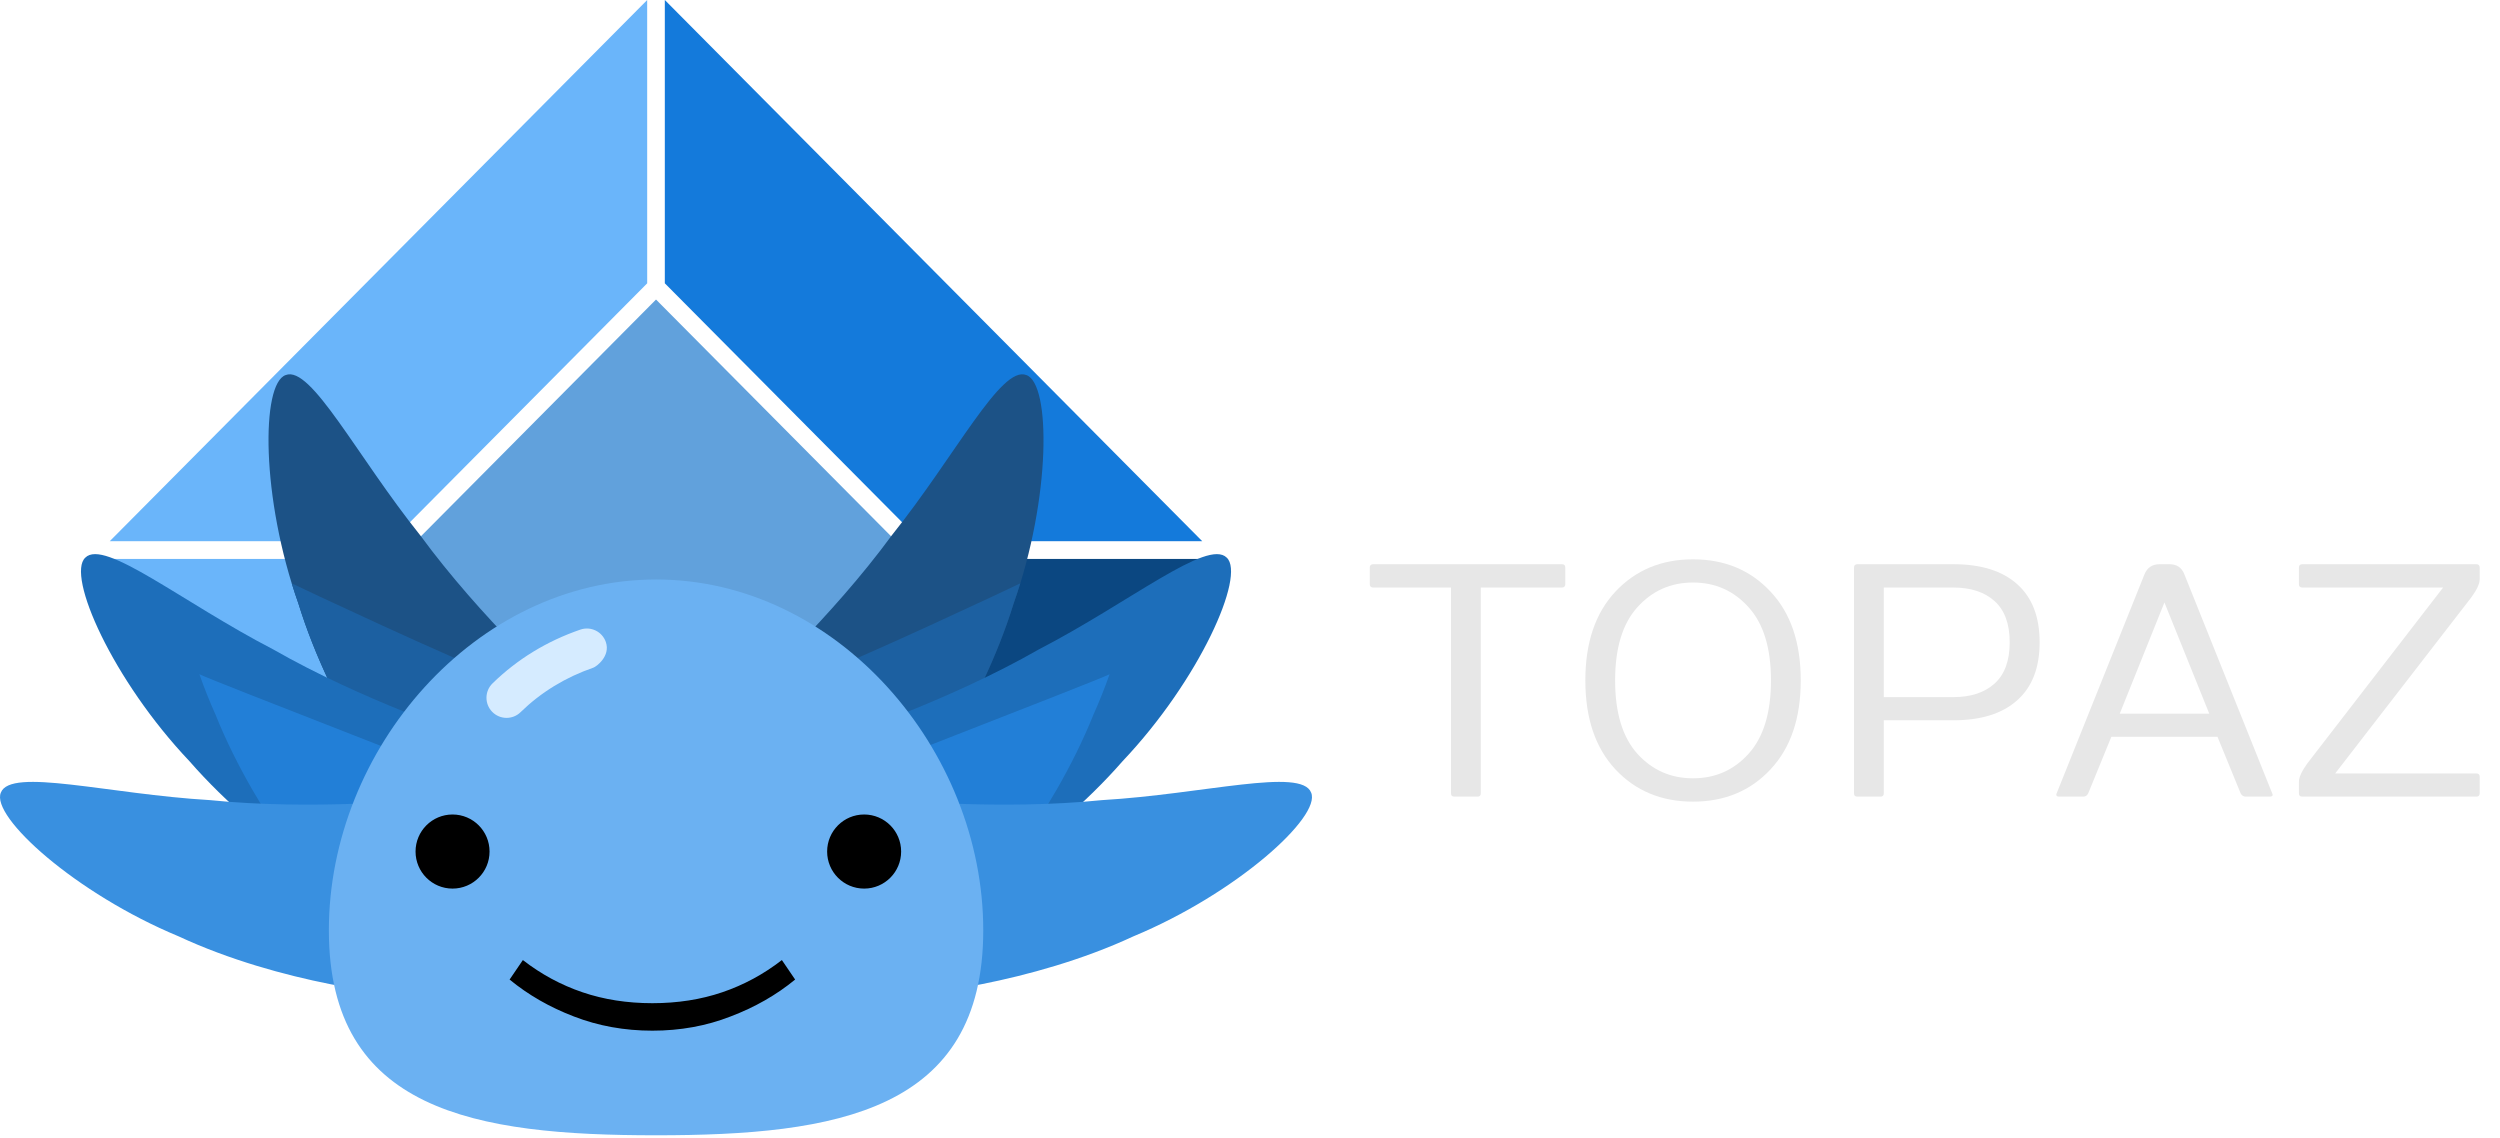
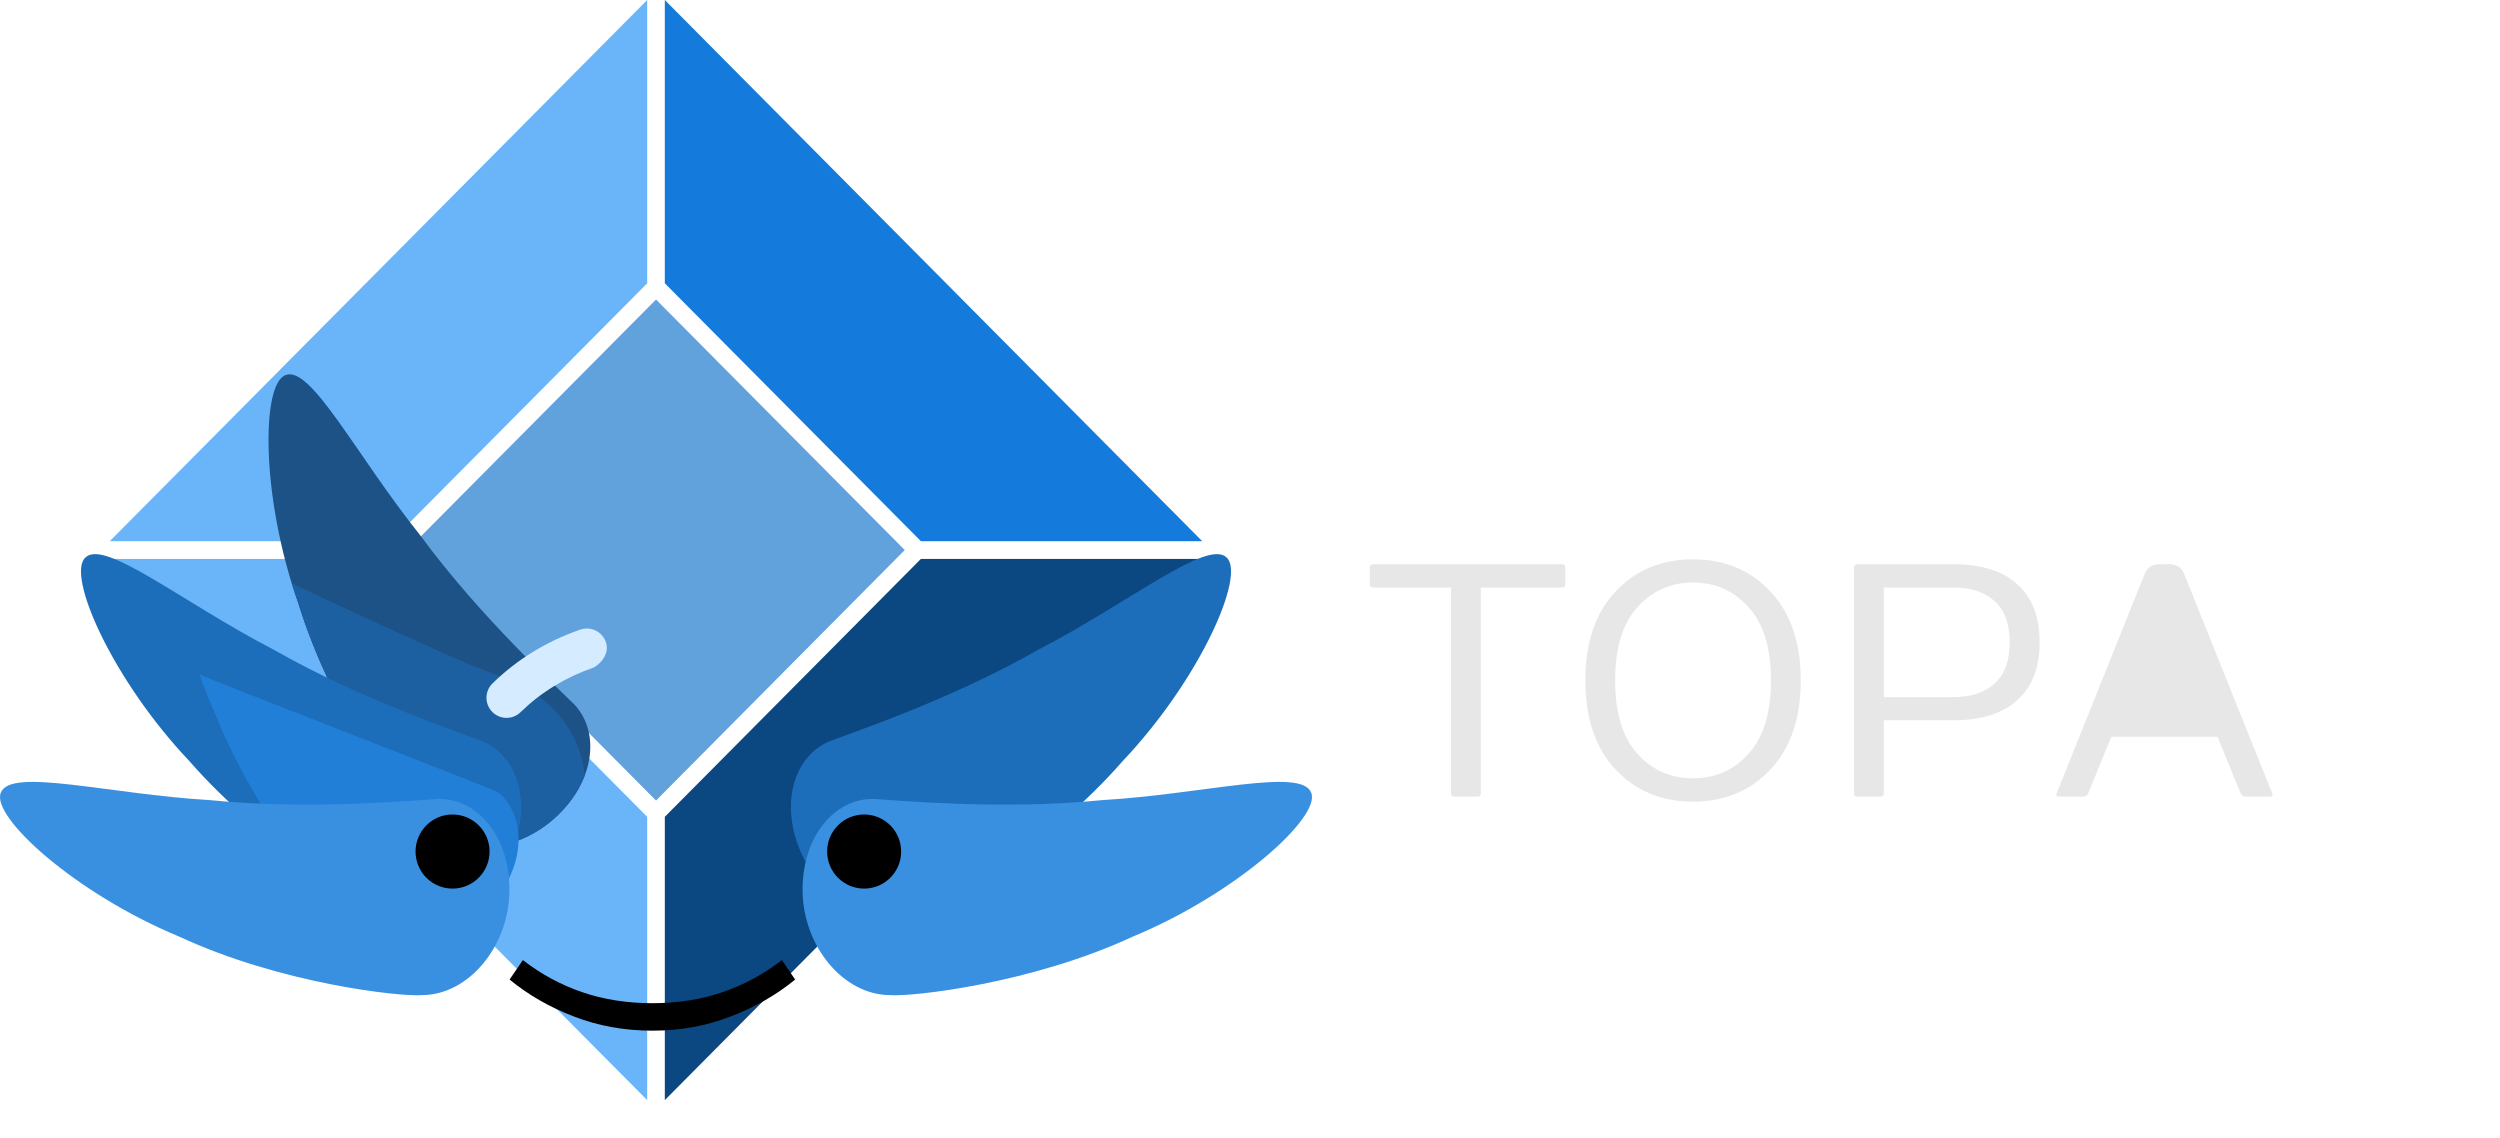
<svg xmlns="http://www.w3.org/2000/svg" width="123" height="56" viewBox="0 0 123 56" fill="none">
  <path d="M67.393 28.739V27.926C67.393 27.82 67.446 27.764 67.552 27.759H76.852C76.959 27.759 77.012 27.814 77.012 27.926V28.739C77.012 28.846 76.959 28.902 76.852 28.907H72.855V39.035C72.855 39.141 72.802 39.194 72.696 39.194H71.549C71.443 39.194 71.39 39.141 71.39 39.035V28.907H67.552C67.446 28.902 67.393 28.846 67.393 28.739Z" fill="#E7E7E7" />
  <path d="M79.48 37.855C78.493 36.797 77.999 35.337 77.999 33.476C77.999 31.616 78.493 30.159 79.48 29.106C80.473 28.048 81.744 27.519 83.294 27.519C84.85 27.519 86.121 28.048 87.108 29.106C88.101 30.159 88.597 31.616 88.597 33.476C88.597 35.337 88.101 36.797 87.108 37.855C86.121 38.913 84.85 39.441 83.294 39.441C81.744 39.441 80.473 38.913 79.48 37.855ZM86.033 29.88C85.306 29.067 84.393 28.66 83.294 28.66C82.201 28.66 81.288 29.067 80.555 29.88C79.828 30.688 79.464 31.887 79.464 33.476C79.464 35.066 79.828 36.268 80.555 37.081C81.288 37.889 82.201 38.293 83.294 38.293C84.393 38.293 85.306 37.889 86.033 37.081C86.766 36.268 87.132 35.066 87.132 33.476C87.132 31.887 86.766 30.688 86.033 29.88Z" fill="#E7E7E7" />
  <path d="M91.217 39.035V27.926C91.217 27.82 91.27 27.764 91.376 27.759H96.106C97.465 27.759 98.511 28.086 99.243 28.739C99.981 29.393 100.35 30.348 100.35 31.602C100.35 32.852 99.981 33.803 99.243 34.457C98.511 35.111 97.465 35.438 96.106 35.438H92.682V39.035C92.682 39.141 92.629 39.194 92.523 39.194H91.376C91.27 39.194 91.217 39.141 91.217 39.035ZM92.682 34.298H96.106C96.966 34.298 97.643 34.075 98.137 33.628C98.63 33.181 98.877 32.506 98.877 31.602C98.877 30.699 98.63 30.023 98.137 29.577C97.643 29.13 96.966 28.907 96.106 28.907H92.682V34.298Z" fill="#E7E7E7" />
-   <path d="M101.186 39.035L105.51 28.253C105.643 27.929 105.887 27.764 106.243 27.759H106.736C107.097 27.759 107.342 27.924 107.469 28.253L111.793 39.035C111.809 39.067 111.817 39.091 111.817 39.106C111.817 39.165 111.764 39.194 111.657 39.194H110.487C110.381 39.194 110.298 39.141 110.24 39.035L109.101 36.252H103.878L102.739 39.035C102.686 39.141 102.604 39.194 102.492 39.194H101.322C101.221 39.194 101.171 39.165 101.171 39.106C101.165 39.091 101.171 39.067 101.186 39.035ZM104.292 35.111H108.695L106.49 29.641L104.292 35.111Z" fill="#E7E7E7" />
-   <path d="M113.107 39.035V38.461C113.107 38.243 113.245 37.942 113.521 37.559L120.201 28.907H113.274C113.162 28.907 113.107 28.851 113.107 28.739V27.926C113.107 27.814 113.162 27.759 113.274 27.759H121.834C121.945 27.759 122.001 27.814 122.001 27.926V28.5C122.001 28.718 121.863 29.016 121.587 29.393L114.89 38.054H121.834C121.945 38.054 122.001 38.107 122.001 38.213V39.035C122.001 39.141 121.945 39.194 121.834 39.194H113.274C113.162 39.194 113.107 39.141 113.107 39.035Z" fill="#E7E7E7" />
+   <path d="M101.186 39.035L105.51 28.253C105.643 27.929 105.887 27.764 106.243 27.759H106.736C107.097 27.759 107.342 27.924 107.469 28.253L111.793 39.035C111.809 39.067 111.817 39.091 111.817 39.106C111.817 39.165 111.764 39.194 111.657 39.194H110.487C110.381 39.194 110.298 39.141 110.24 39.035L109.101 36.252H103.878L102.739 39.035C102.686 39.141 102.604 39.194 102.492 39.194H101.322C101.221 39.194 101.171 39.165 101.171 39.106C101.165 39.091 101.171 39.067 101.186 39.035ZM104.292 35.111L106.49 29.641L104.292 35.111Z" fill="#E7E7E7" />
  <path d="M32.276 14.737L44.514 27.062L32.276 39.387L20.037 27.062L32.276 14.737Z" fill="#61A1DC" />
  <path d="M31.842 13.939L19.243 26.626H5.4L31.841 0.001L31.842 13.939Z" fill="#6AB5FA" />
  <path d="M19.242 27.5L31.841 40.187V54.126L5.4 27.5H19.242Z" fill="#6AB5FA" />
  <path d="M32.709 40.187L45.308 27.499H59.15L32.709 54.125L32.709 40.187Z" fill="#0B4781" />
  <path d="M45.308 26.626L32.709 13.938V0L59.149 26.626H45.308Z" fill="#147ADB" />
-   <path d="M43.963 40.554C42.403 42.232 39.359 42.069 37.356 40.334C35.348 38.596 34.948 36.11 36.295 34.657C37.003 33.948 40.894 30.404 43.872 26.344C47.017 22.414 49.248 17.969 50.494 18.452C51.709 18.863 51.713 24.499 49.872 29.691C48.244 34.967 44.771 39.8 43.963 40.554Z" fill="#1C5286" />
-   <path d="M40.291 33.146C41.853 32.63 49.995 28.811 50.197 28.701C50.096 29.032 49.986 29.362 49.87 29.691C48.242 34.967 44.77 39.8 43.961 40.554C42.401 42.231 39.357 42.069 37.354 40.334C36.598 39.679 36.07 38.919 35.777 38.147C35.854 37.773 35.987 34.57 40.291 33.146Z" fill="#1C60A1" />
  <path d="M45.424 44.977C43.318 45.876 40.602 44.489 39.475 42.089C38.345 39.684 38.988 37.249 40.808 36.47C41.743 36.109 46.735 34.453 51.103 31.955C55.571 29.643 59.413 26.489 60.355 27.436C61.299 28.307 59.017 33.458 55.229 37.453C51.602 41.613 46.468 44.617 45.424 44.977Z" fill="#1D6EBA" />
-   <path d="M54.591 33.174C54.356 33.84 54.092 34.508 53.795 35.166C51.739 40.29 47.881 44.82 47.013 45.505C45.321 47.048 42.3 46.636 40.447 44.741C38.589 42.843 38.394 40.333 39.857 38.996C40.002 38.873 53.817 33.55 54.591 33.174Z" fill="#227FD7" />
  <path d="M43.754 48.959C41.465 48.924 39.545 46.553 39.488 43.901C39.43 41.244 41.004 39.28 42.983 39.308C43.983 39.358 49.218 39.874 54.222 39.366C59.242 39.069 64.031 37.748 64.508 38.997C65.018 40.176 60.845 43.957 55.764 46.068C50.764 48.395 44.855 49.054 43.754 48.959Z" fill="#3990E0" />
  <path d="M20.589 40.554C22.149 42.232 25.193 42.069 27.196 40.334C29.204 38.596 29.604 36.11 28.256 34.657C27.549 33.948 23.658 30.404 20.68 26.344C17.535 22.414 15.303 17.969 14.058 18.452C12.842 18.863 12.839 24.499 14.68 29.691C16.308 34.967 19.781 39.8 20.589 40.554Z" fill="#1C5286" />
  <path d="M24.259 33.146C22.698 32.63 14.556 28.811 14.354 28.701C14.455 29.032 14.564 29.362 14.681 29.691C16.309 34.967 19.781 39.8 20.59 40.554C22.15 42.231 25.194 42.069 27.197 40.334C27.953 39.679 28.481 38.919 28.774 38.147C28.697 37.773 28.564 34.57 24.259 33.146Z" fill="#1C60A1" />
  <path d="M19.129 44.977C21.235 45.876 23.95 44.489 25.077 42.089C26.207 39.684 25.564 37.249 23.744 36.47C22.809 36.109 17.817 34.453 13.449 31.955C8.982 29.643 5.139 26.488 4.197 27.436C3.254 28.307 5.535 33.458 9.323 37.453C12.95 41.613 18.084 44.617 19.129 44.977Z" fill="#1D6EBA" />
  <path d="M9.811 33.174C10.045 33.84 10.31 34.508 10.606 35.166C12.662 40.29 16.521 44.82 17.388 45.505C19.081 47.048 22.101 46.636 23.955 44.741C25.813 42.843 26.007 40.333 24.545 38.996C24.4 38.873 10.585 33.55 9.811 33.174Z" fill="#227FD7" />
  <path d="M20.797 48.959C23.086 48.924 25.006 46.553 25.063 43.901C25.121 41.244 23.547 39.28 21.568 39.308C20.568 39.358 15.333 39.874 10.329 39.366C5.309 39.069 0.519 37.748 0.042 38.997C-0.467 40.176 3.706 43.957 8.787 46.068C13.787 48.395 19.697 49.054 20.797 48.959Z" fill="#3990E0" />
-   <path d="M48.376 45.772C48.376 54.676 41.168 55.856 32.278 55.856C23.387 55.856 16.18 54.676 16.18 45.772C16.18 36.869 23.387 28.511 32.278 28.511C41.168 28.511 48.376 36.869 48.376 45.772Z" fill="#6BB1F2" />
  <path d="M29.196 32.848C27.82 33.323 26.615 34.06 25.612 35.039C25.222 35.42 24.596 35.412 24.215 35.021C23.834 34.63 23.842 34.003 24.233 33.622C25.445 32.438 26.898 31.548 28.552 30.977C29.067 30.799 29.631 31.073 29.808 31.59C30.046 32.285 29.338 32.799 29.196 32.848Z" fill="#D5EBFF" />
  <path d="M22.265 43.719C23.271 43.719 24.086 42.903 24.086 41.896C24.086 40.889 23.271 40.073 22.265 40.073C21.26 40.073 20.445 40.889 20.445 41.896C20.445 42.903 21.26 43.719 22.265 43.719Z" fill="black" />
  <path d="M42.516 43.719C43.521 43.719 44.336 42.903 44.336 41.896C44.336 40.889 43.521 40.073 42.516 40.073C41.51 40.073 40.695 40.889 40.695 41.896C40.695 42.903 41.51 43.719 42.516 43.719Z" fill="black" />
  <path d="M32.097 49.357C33.335 49.357 34.482 49.178 35.536 48.819C36.591 48.461 37.568 47.933 38.468 47.235L39.121 48.194C38.202 48.95 37.142 49.556 35.943 50.011C34.753 50.476 33.471 50.709 32.097 50.709C30.723 50.709 29.436 50.476 28.236 50.011C27.046 49.556 25.991 48.95 25.072 48.194L25.725 47.235C26.625 47.933 27.602 48.461 28.657 48.819C29.712 49.178 30.858 49.357 32.097 49.357Z" fill="black" />
</svg>